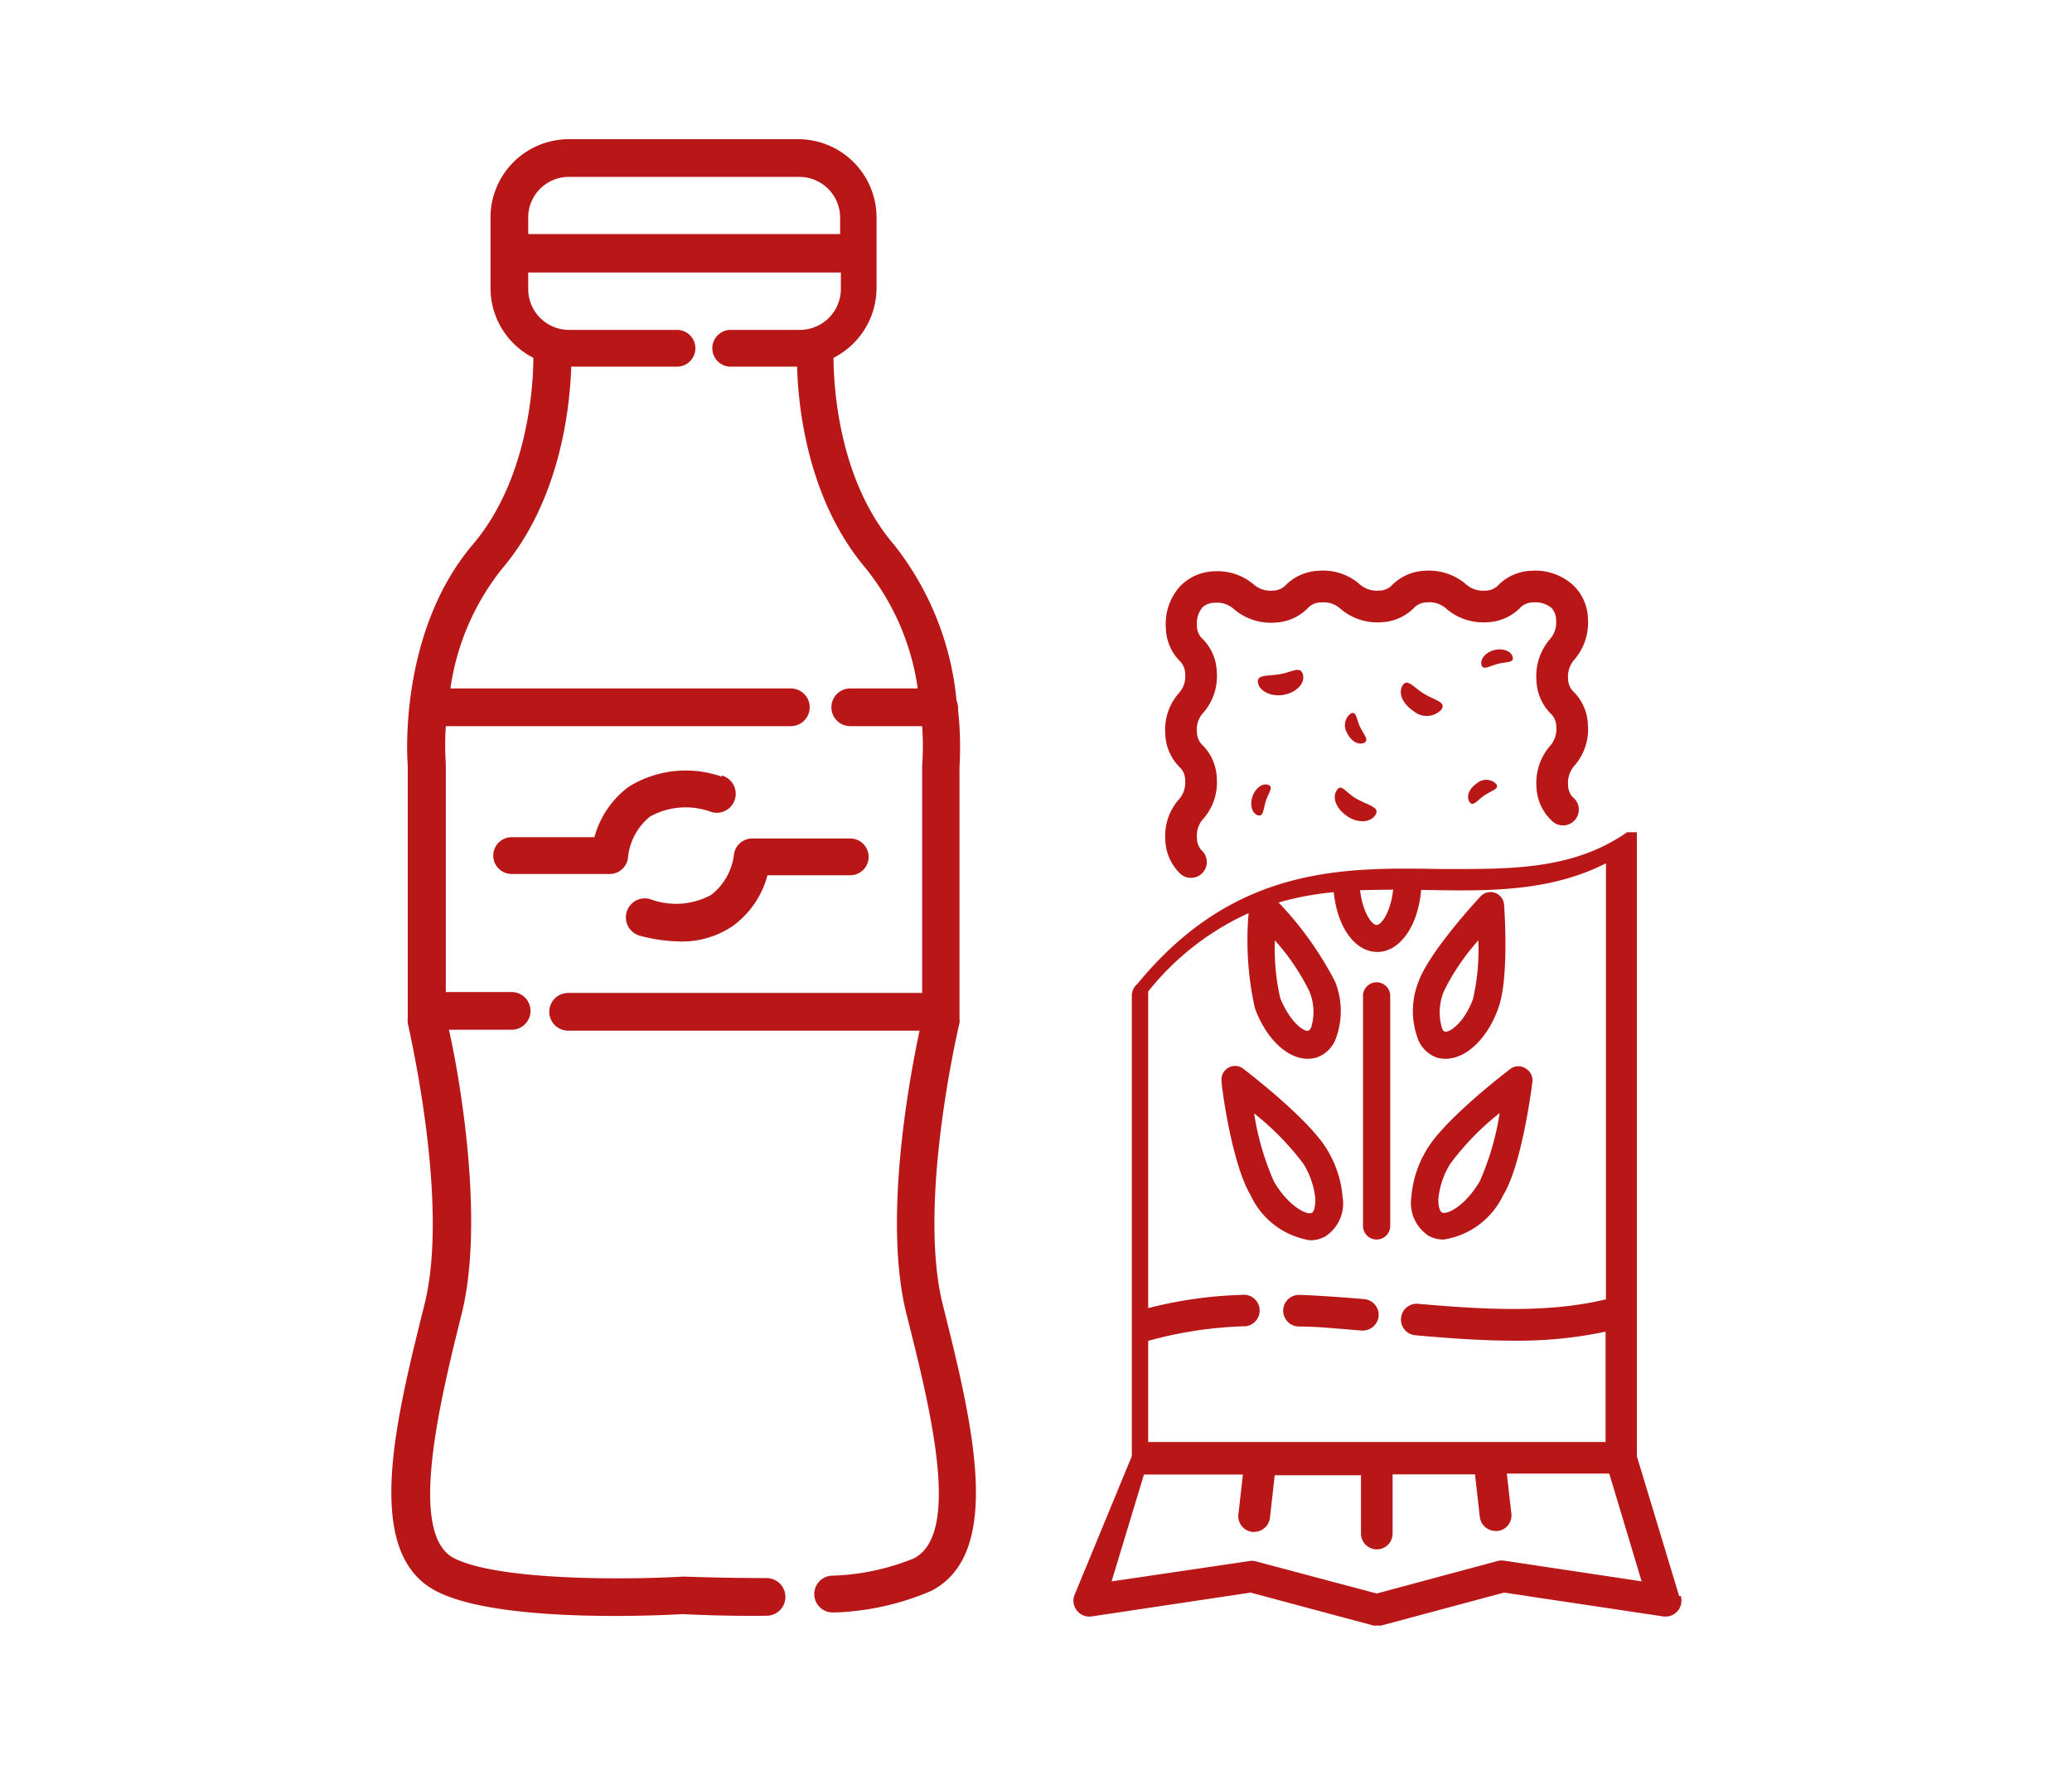
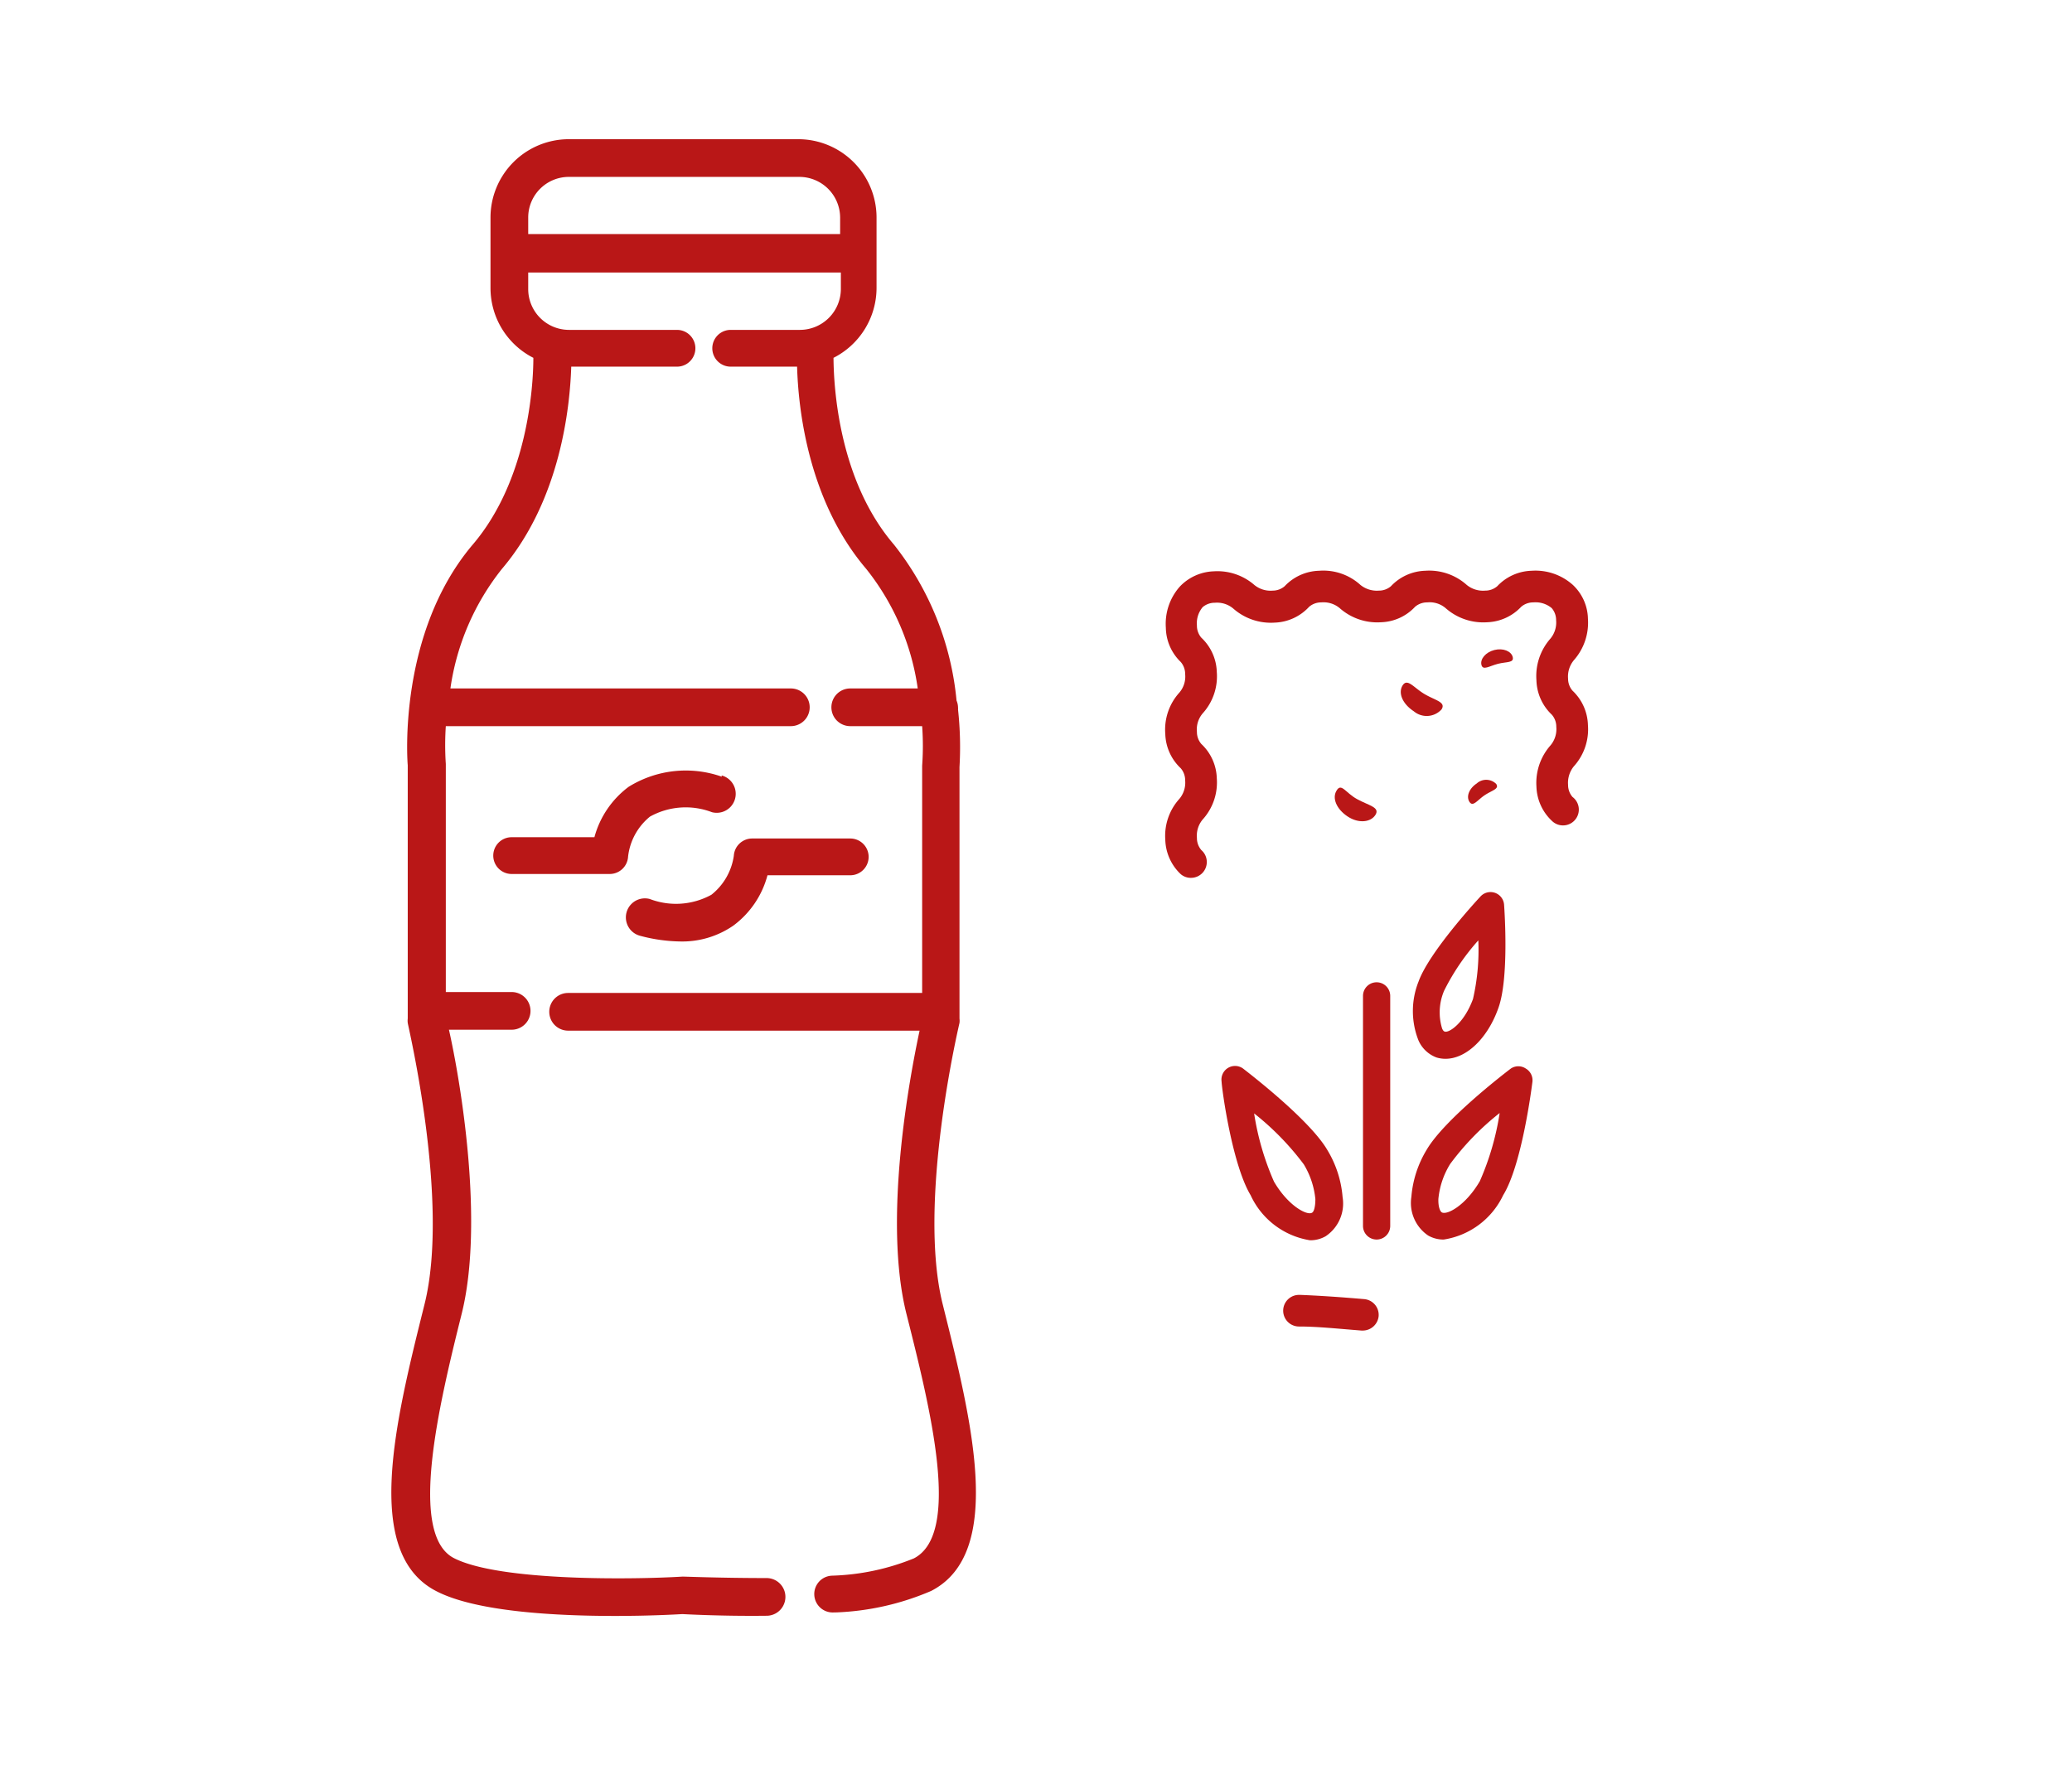
<svg xmlns="http://www.w3.org/2000/svg" id="Layer_1" data-name="Layer 1" viewBox="0 0 112.66 96">
  <defs>
    <style>.cls-1{fill:#b91717;}</style>
  </defs>
  <path class="cls-1" d="M51.26,70.94c-1.4-5.59.89-15.21.91-15.31a1,1,0,0,0,0-.24V55h0V41.72a18.81,18.81,0,0,0-.08-3.14.45.45,0,0,0,0-.11,1,1,0,0,0-.08-.37,16.09,16.09,0,0,0-3.41-8.49c-3-3.5-3.27-8.57-3.28-10.15a4.27,4.27,0,0,0,2.34-3.79V11.83a4.26,4.26,0,0,0-4.26-4.26H30.93a4.26,4.26,0,0,0-4.26,4.26v3.84A4.26,4.26,0,0,0,29,19.46c0,1.57-.31,6.65-3.29,10.15-4.09,4.82-3.56,11.82-3.54,12V55.39a1,1,0,0,0,0,.24c0,.1,2.31,9.72.91,15.31-1.58,6.34-3.38,13.52.64,15.59,2.17,1.13,6.55,1.35,9.72,1.35,1.87,0,3.31-.08,3.65-.1.08,0,2.08.12,4.59.09a1,1,0,0,0,0-2.05h0c-2.43,0-4.42-.08-4.56-.08-2.61.16-9.93.27-12.43-1s-.85-8.24.41-13.28S25,58.6,24.41,56h3.41a1,1,0,0,0,0-2.05H24.24V41.55a15.45,15.45,0,0,1,0-2.06H43a1,1,0,1,0,0-2.05H24.49a13.49,13.49,0,0,1,2.8-6.5c3.19-3.75,3.7-8.82,3.77-11h5.75a1,1,0,1,0,0-2H30.93a2.22,2.22,0,0,1-2.21-2.22v-.9h17v.9a2.23,2.23,0,0,1-2.22,2.22H39.73a1,1,0,1,0,0,2h3.61c.06,2.19.57,7.26,3.76,11a13.45,13.45,0,0,1,2.8,6.5H46.23a1,1,0,0,0,0,2.05h3.91a15.07,15.07,0,0,1,0,2.15V54H30.89a1,1,0,0,0,0,2.05H50c-.55,2.58-2,10.3-.71,15.42s3,11.94.4,13.28a12.76,12.76,0,0,1-4.46.94,1,1,0,0,0,.09,2h.09a14.44,14.44,0,0,0,5.22-1.17C54.64,84.46,52.84,77.28,51.26,70.94ZM28.72,12.73v-.9a2.21,2.21,0,0,1,2.21-2.21H43.46a2.22,2.22,0,0,1,2.22,2.21v.9Z" />
  <path class="cls-1" d="M39.25,42.24a5.89,5.89,0,0,0-5.07.55,5.06,5.06,0,0,0-1.86,2.74h-4.5a1,1,0,0,0,0,2h5.33a1,1,0,0,0,1-.94,3.28,3.28,0,0,1,1.19-2.18,4,4,0,0,1,3.37-.24,1,1,0,0,0,.52-2Z" />
  <path class="cls-1" d="M38.68,48.66a4,4,0,0,1-3.35.23,1,1,0,0,0-.53,2,8.87,8.87,0,0,0,2.18.31,4.89,4.89,0,0,0,2.89-.86,5,5,0,0,0,1.86-2.74h4.5a1,1,0,1,0,0-2H40.9a1,1,0,0,0-1,.94A3.3,3.3,0,0,1,38.68,48.66Z" />
  <path class="cls-1" d="M63.36,45.67a2.67,2.67,0,0,0,.84,1.87.84.84,0,0,0,.56.2.86.86,0,0,0,.56-1.51,1,1,0,0,1-.24-.66,1.37,1.37,0,0,1,.31-1,3,3,0,0,0,.77-2.25,2.66,2.66,0,0,0-.84-1.86,1,1,0,0,1-.24-.66,1.34,1.34,0,0,1,.31-1,3,3,0,0,0,.77-2.26,2.66,2.66,0,0,0-.84-1.86,1,1,0,0,1-.24-.66,1.37,1.37,0,0,1,.31-1l0,0a1,1,0,0,1,.66-.24,1.37,1.37,0,0,1,1,.31,3.09,3.09,0,0,0,2.26.77A2.66,2.66,0,0,0,71.18,33a1,1,0,0,1,.66-.24,1.37,1.37,0,0,1,1,.31,3.08,3.08,0,0,0,2.25.77A2.64,2.64,0,0,0,76.94,33a1,1,0,0,1,.66-.24,1.34,1.34,0,0,1,1,.31,3.09,3.09,0,0,0,2.26.77A2.66,2.66,0,0,0,82.71,33a1,1,0,0,1,.66-.24,1.37,1.37,0,0,1,1,.31l0,0a1,1,0,0,1,.24.66,1.37,1.37,0,0,1-.31,1A3.08,3.08,0,0,0,83.54,37a2.67,2.67,0,0,0,.84,1.87,1,1,0,0,1,.24.66,1.37,1.37,0,0,1-.31,1,3.08,3.08,0,0,0-.77,2.25,2.66,2.66,0,0,0,.84,1.86.86.86,0,1,0,1.12-1.3,1,1,0,0,1-.24-.66,1.42,1.42,0,0,1,.31-1,3,3,0,0,0,.77-2.25,2.67,2.67,0,0,0-.84-1.87,1,1,0,0,1-.24-.65,1.39,1.39,0,0,1,.31-1,3.08,3.08,0,0,0,.77-2.26,2.59,2.59,0,0,0-.83-1.85,3.05,3.05,0,0,0-2.24-.76,2.66,2.66,0,0,0-1.86.84,1,1,0,0,1-.66.24,1.4,1.4,0,0,1-1-.31,3.06,3.06,0,0,0-2.26-.77,2.66,2.66,0,0,0-1.86.84,1,1,0,0,1-.66.24,1.42,1.42,0,0,1-1-.31,3,3,0,0,0-2.25-.77,2.67,2.67,0,0,0-1.87.84,1,1,0,0,1-.65.24,1.39,1.39,0,0,1-1-.31A3.06,3.06,0,0,0,66,31.07a2.67,2.67,0,0,0-1.85.83,3.05,3.05,0,0,0-.76,2.24A2.64,2.64,0,0,0,64.2,36a1,1,0,0,1,.24.66,1.34,1.34,0,0,1-.31,1,3,3,0,0,0-.77,2.26,2.66,2.66,0,0,0,.84,1.86,1,1,0,0,1,.24.66,1.37,1.37,0,0,1-.31,1A3,3,0,0,0,63.36,45.67Z" />
  <path class="cls-1" d="M70.63,70.42a.86.86,0,0,0,0,1.72c1,0,2,.11,3.4.22h.07a.87.87,0,0,0,.86-.78.86.86,0,0,0-.79-.93c-1.4-.12-2.47-.19-3.48-.23Z" />
-   <path class="cls-1" d="M91.3,86.8,89,79.19V71.34h0V45.43h0s0,0,0-.06v0s0,0,0-.06v0l0,0v0s0,0,0-.05v0a.05.05,0,0,1,0,0l0,0,0,0,0,0h0l0,0,0,0,0,0,0,0,0,0,0,0,0,0,0,0,0,0,0,0,0,0,0,0h0l0,0h-.53l0,0h0l0,0h0l0,0h0c-3,2.09-6.45,2-10.12,2-5.26-.09-11.22-.2-16.5,6.24a.85.85,0,0,0-.31.66V72.31h0v6.88L58.4,86.8a.87.87,0,0,0,1,1.1L68,86.61l6.67,1.79a.83.83,0,0,0,.22,0,.78.78,0,0,0,.22,0l6.67-1.79,8.61,1.29a.87.87,0,0,0,1-1.1ZM75.75,48.38c-.13,1.19-.62,1.92-.9,1.92s-.76-.72-.9-1.89Zm-6.43,2.76a12.39,12.39,0,0,1,1.86,2.74,2.9,2.9,0,0,1,.11,2s-.08.15-.15.17c-.23.08-1-.46-1.53-1.77A11.94,11.94,0,0,1,69.32,51.14Zm-1.43-1.48a17,17,0,0,0,.34,5.16c.6,1.67,1.77,2.76,2.87,2.76a1.66,1.66,0,0,0,.49-.07,1.73,1.73,0,0,0,1-.92,4.28,4.28,0,0,0,0-3.21,18.65,18.65,0,0,0-3.07-4.3,16.29,16.29,0,0,1,3-.56c.19,1.9,1.15,3.25,2.37,3.25s2.22-1.41,2.38-3.37h.26c3.3.06,6.7.12,9.79-1.45V70.66c-3.13.76-6.59.56-10.16.25A.86.86,0,1,0,77,72.62c1.8.16,3.57.29,5.3.29a23,23,0,0,0,5-.49v6H62.43V72.92a21.92,21.92,0,0,1,5.15-.79.86.86,0,1,0-.07-1.71,23,23,0,0,0-5.08.72V53.92A14.75,14.75,0,0,1,67.89,49.66ZM81.82,84.88a1,1,0,0,0-.35,0l-6.62,1.78L68.24,84.9a1,1,0,0,0-.35,0L60.44,86l1.76-5.81h5.38l-.24,2.12a.86.86,0,0,0,.76,1h.09a.87.87,0,0,0,.86-.77l.26-2.31H74v3.17a.86.86,0,0,0,1.72,0V80.18H80.2l.26,2.31a.87.87,0,0,0,.86.77h.1a.85.85,0,0,0,.75-1l-.24-2.12H87.5L89.26,86Z" />
  <path class="cls-1" d="M78.11,57.51a1.66,1.66,0,0,0,.49.07c1.11,0,2.28-1.09,2.87-2.76h0c.58-1.59.34-5.22.31-5.63a.74.74,0,0,0-1.27-.45c-.29.31-2.81,3.06-3.38,4.64a4.33,4.33,0,0,0,0,3.21A1.73,1.73,0,0,0,78.11,57.51Zm.41-3.63a12.39,12.39,0,0,1,1.86-2.74,11.94,11.94,0,0,1-.29,3.19h0c-.48,1.31-1.3,1.85-1.53,1.77-.07,0-.13-.12-.15-.17A3,3,0,0,1,78.52,53.88Z" />
  <path class="cls-1" d="M77.65,67.19a1.66,1.66,0,0,0,.85.22A4.3,4.3,0,0,0,81.73,65c1-1.62,1.53-5.69,1.59-6.15a.74.74,0,0,0-.36-.74.73.73,0,0,0-.81,0c-.37.28-3.63,2.79-4.58,4.42a5.83,5.83,0,0,0-.83,2.56A2.14,2.14,0,0,0,77.65,67.19Zm.56-2a4.38,4.38,0,0,1,.64-1.89,14.49,14.49,0,0,1,2.69-2.77,14.69,14.69,0,0,1-1.08,3.71c-.77,1.32-1.79,1.86-2.07,1.69C78.29,65.86,78.19,65.6,78.21,65.17Z" />
  <path class="cls-1" d="M74.85,67.41a.74.74,0,0,0,.74-.73V54.16a.74.74,0,1,0-1.48,0V66.68A.74.74,0,0,0,74.85,67.41Z" />
  <path class="cls-1" d="M68,65a4.3,4.3,0,0,0,3.23,2.45,1.66,1.66,0,0,0,.85-.22A2.14,2.14,0,0,0,73,65.1a5.83,5.83,0,0,0-.83-2.56c-.95-1.63-4.21-4.14-4.57-4.42a.74.74,0,0,0-1.18.69C66.44,59.27,67,63.34,68,65Zm2.89-1.68a4.49,4.49,0,0,1,.63,1.89c0,.43-.08.69-.18.74-.27.17-1.3-.37-2.07-1.69a14.69,14.69,0,0,1-1.08-3.71A14.9,14.9,0,0,1,70.86,63.28Z" />
-   <path class="cls-1" d="M69.84,37.78c.67-.14,1.14-.63,1-1.11s-.6-.11-1.27,0-1.26,0-1.17.47S69.16,37.92,69.84,37.78Z" />
  <path class="cls-1" d="M72.67,43c-.25.41,0,1,.6,1.4s1.27.32,1.52-.09-.36-.5-1-.85S72.93,42.55,72.67,43Z" />
  <path class="cls-1" d="M76.26,37.28c-.25.41,0,1,.61,1.4a1.09,1.09,0,0,0,1.51-.1c.26-.41-.36-.49-.95-.85S76.52,36.87,76.26,37.28Z" />
-   <path class="cls-1" d="M74.16,40.4c.31-.14,0-.43-.21-.87s-.19-.87-.5-.73a.79.79,0,0,0-.21,1.05C73.44,40.29,73.85,40.54,74.16,40.4Z" />
  <path class="cls-1" d="M82.25,35.73c-.08-.32-.53-.5-1-.38s-.78.49-.7.81.43.06.9-.06S82.33,36.06,82.25,35.73Z" />
-   <path class="cls-1" d="M68.09,43.34c-.15.46,0,.91.31,1s.28-.33.43-.79.44-.76.12-.87S68.24,42.88,68.09,43.34Z" />
  <path class="cls-1" d="M80.29,42.61c-.41.27-.58.71-.39,1s.42-.09.82-.36.82-.34.63-.62A.77.77,0,0,0,80.29,42.61Z" />
</svg>